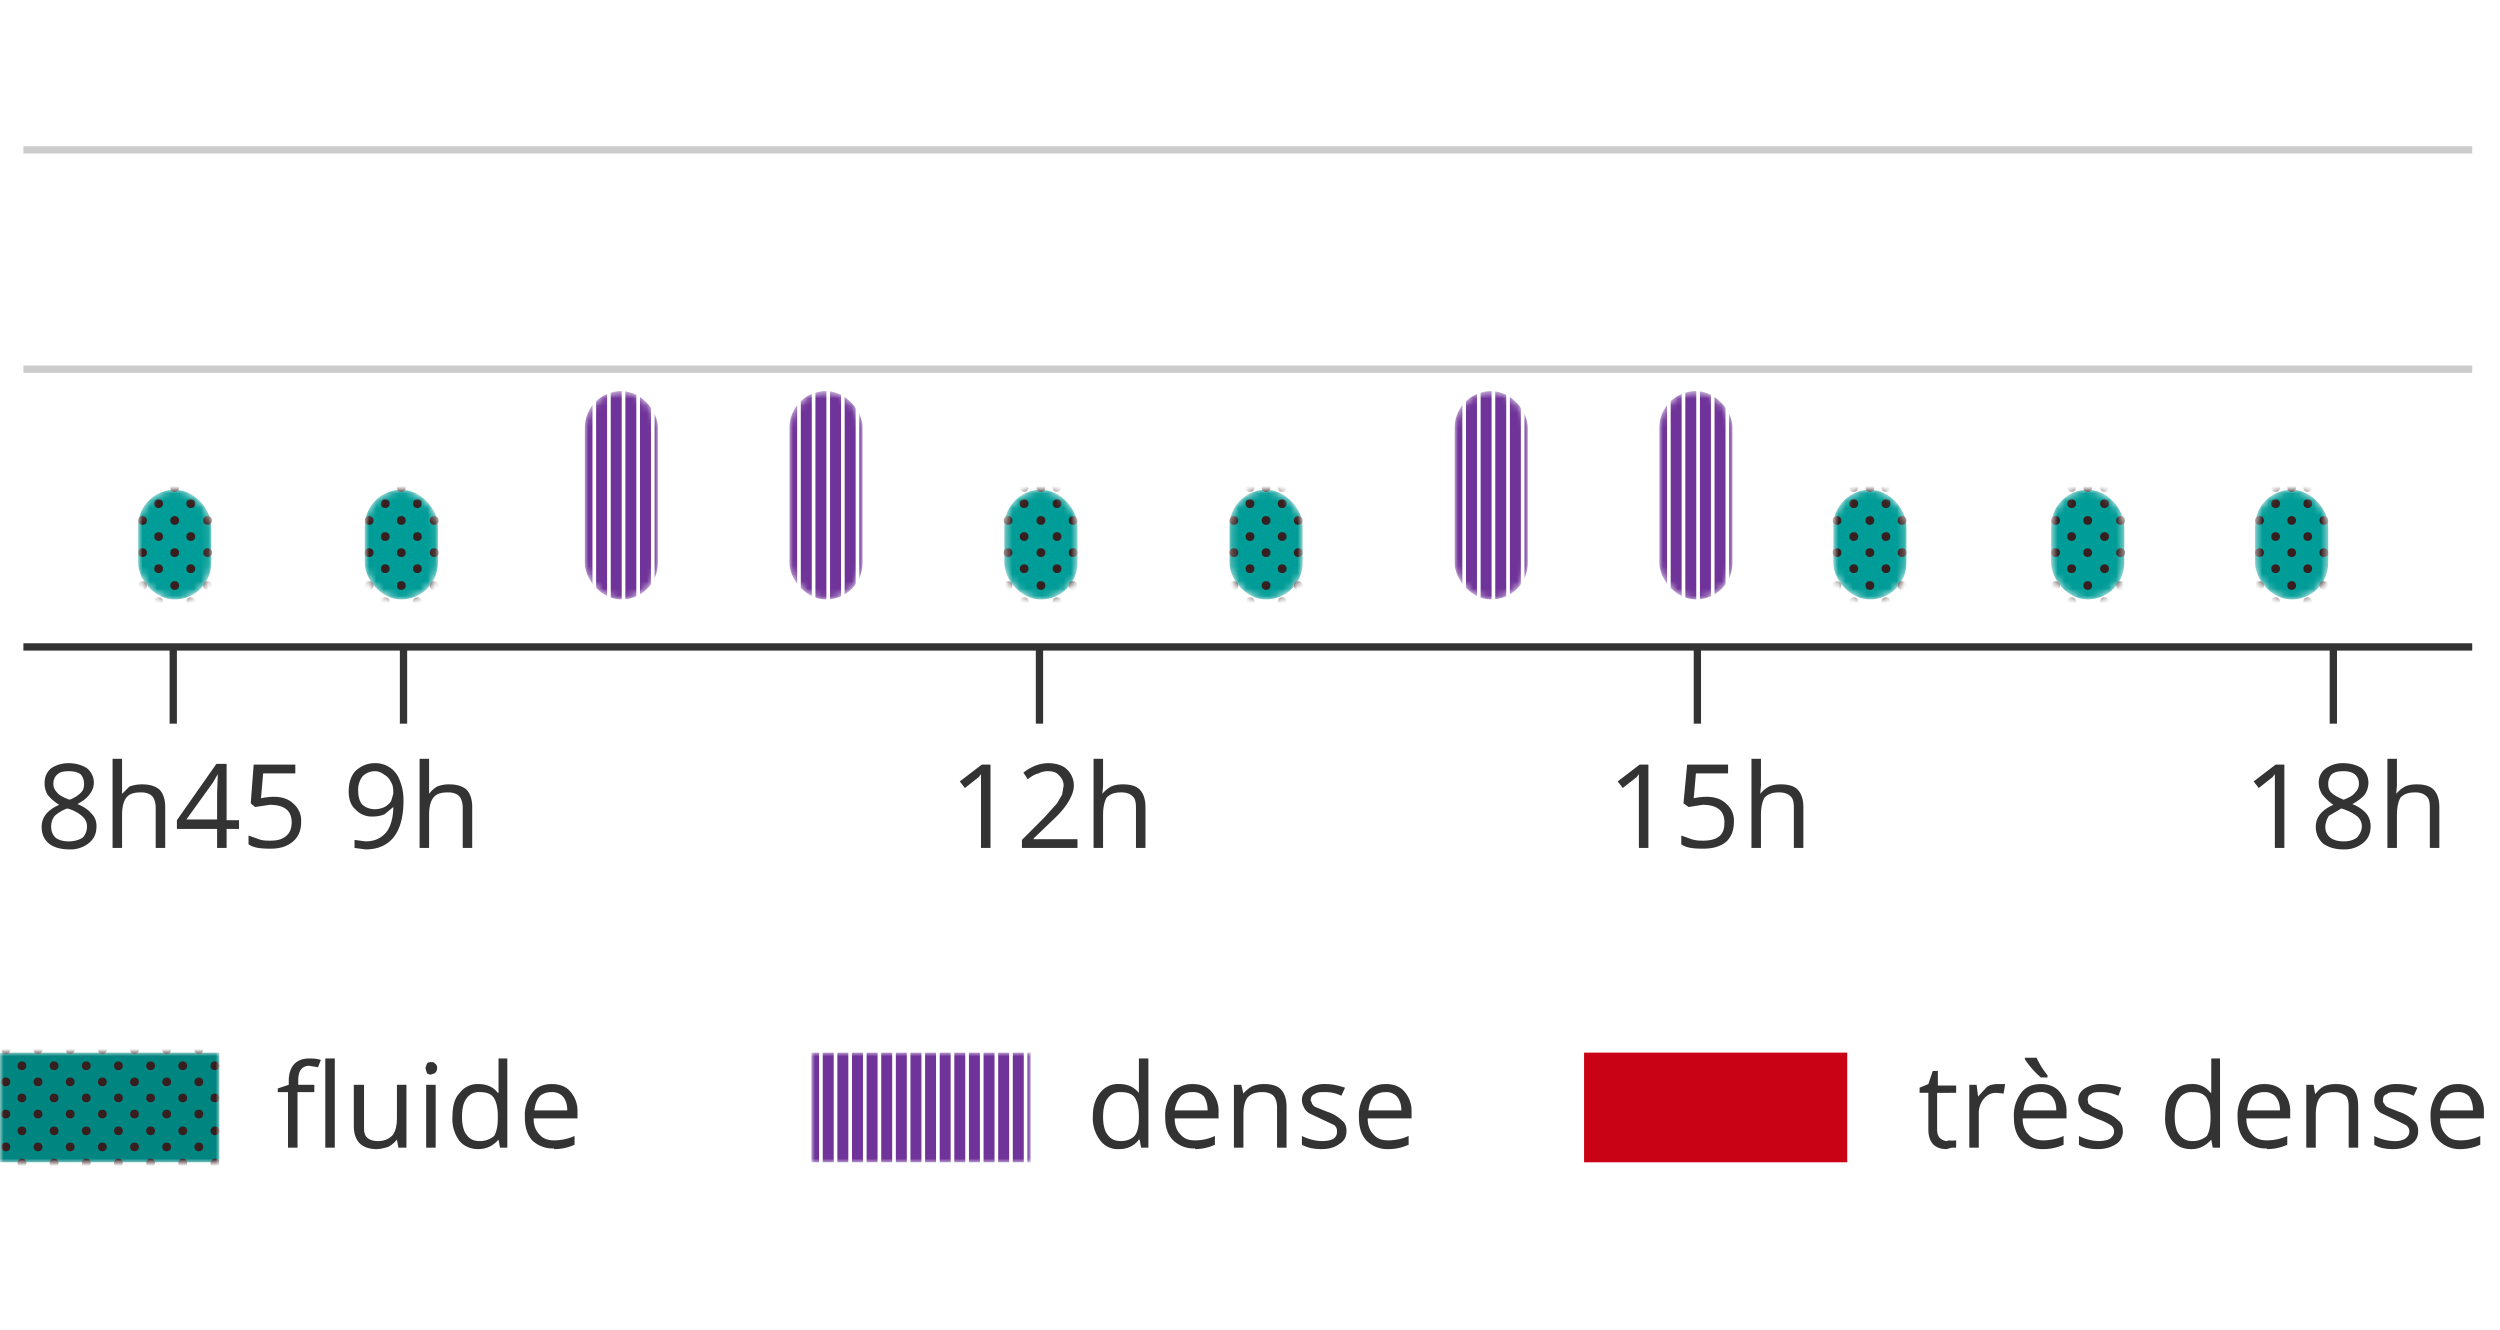
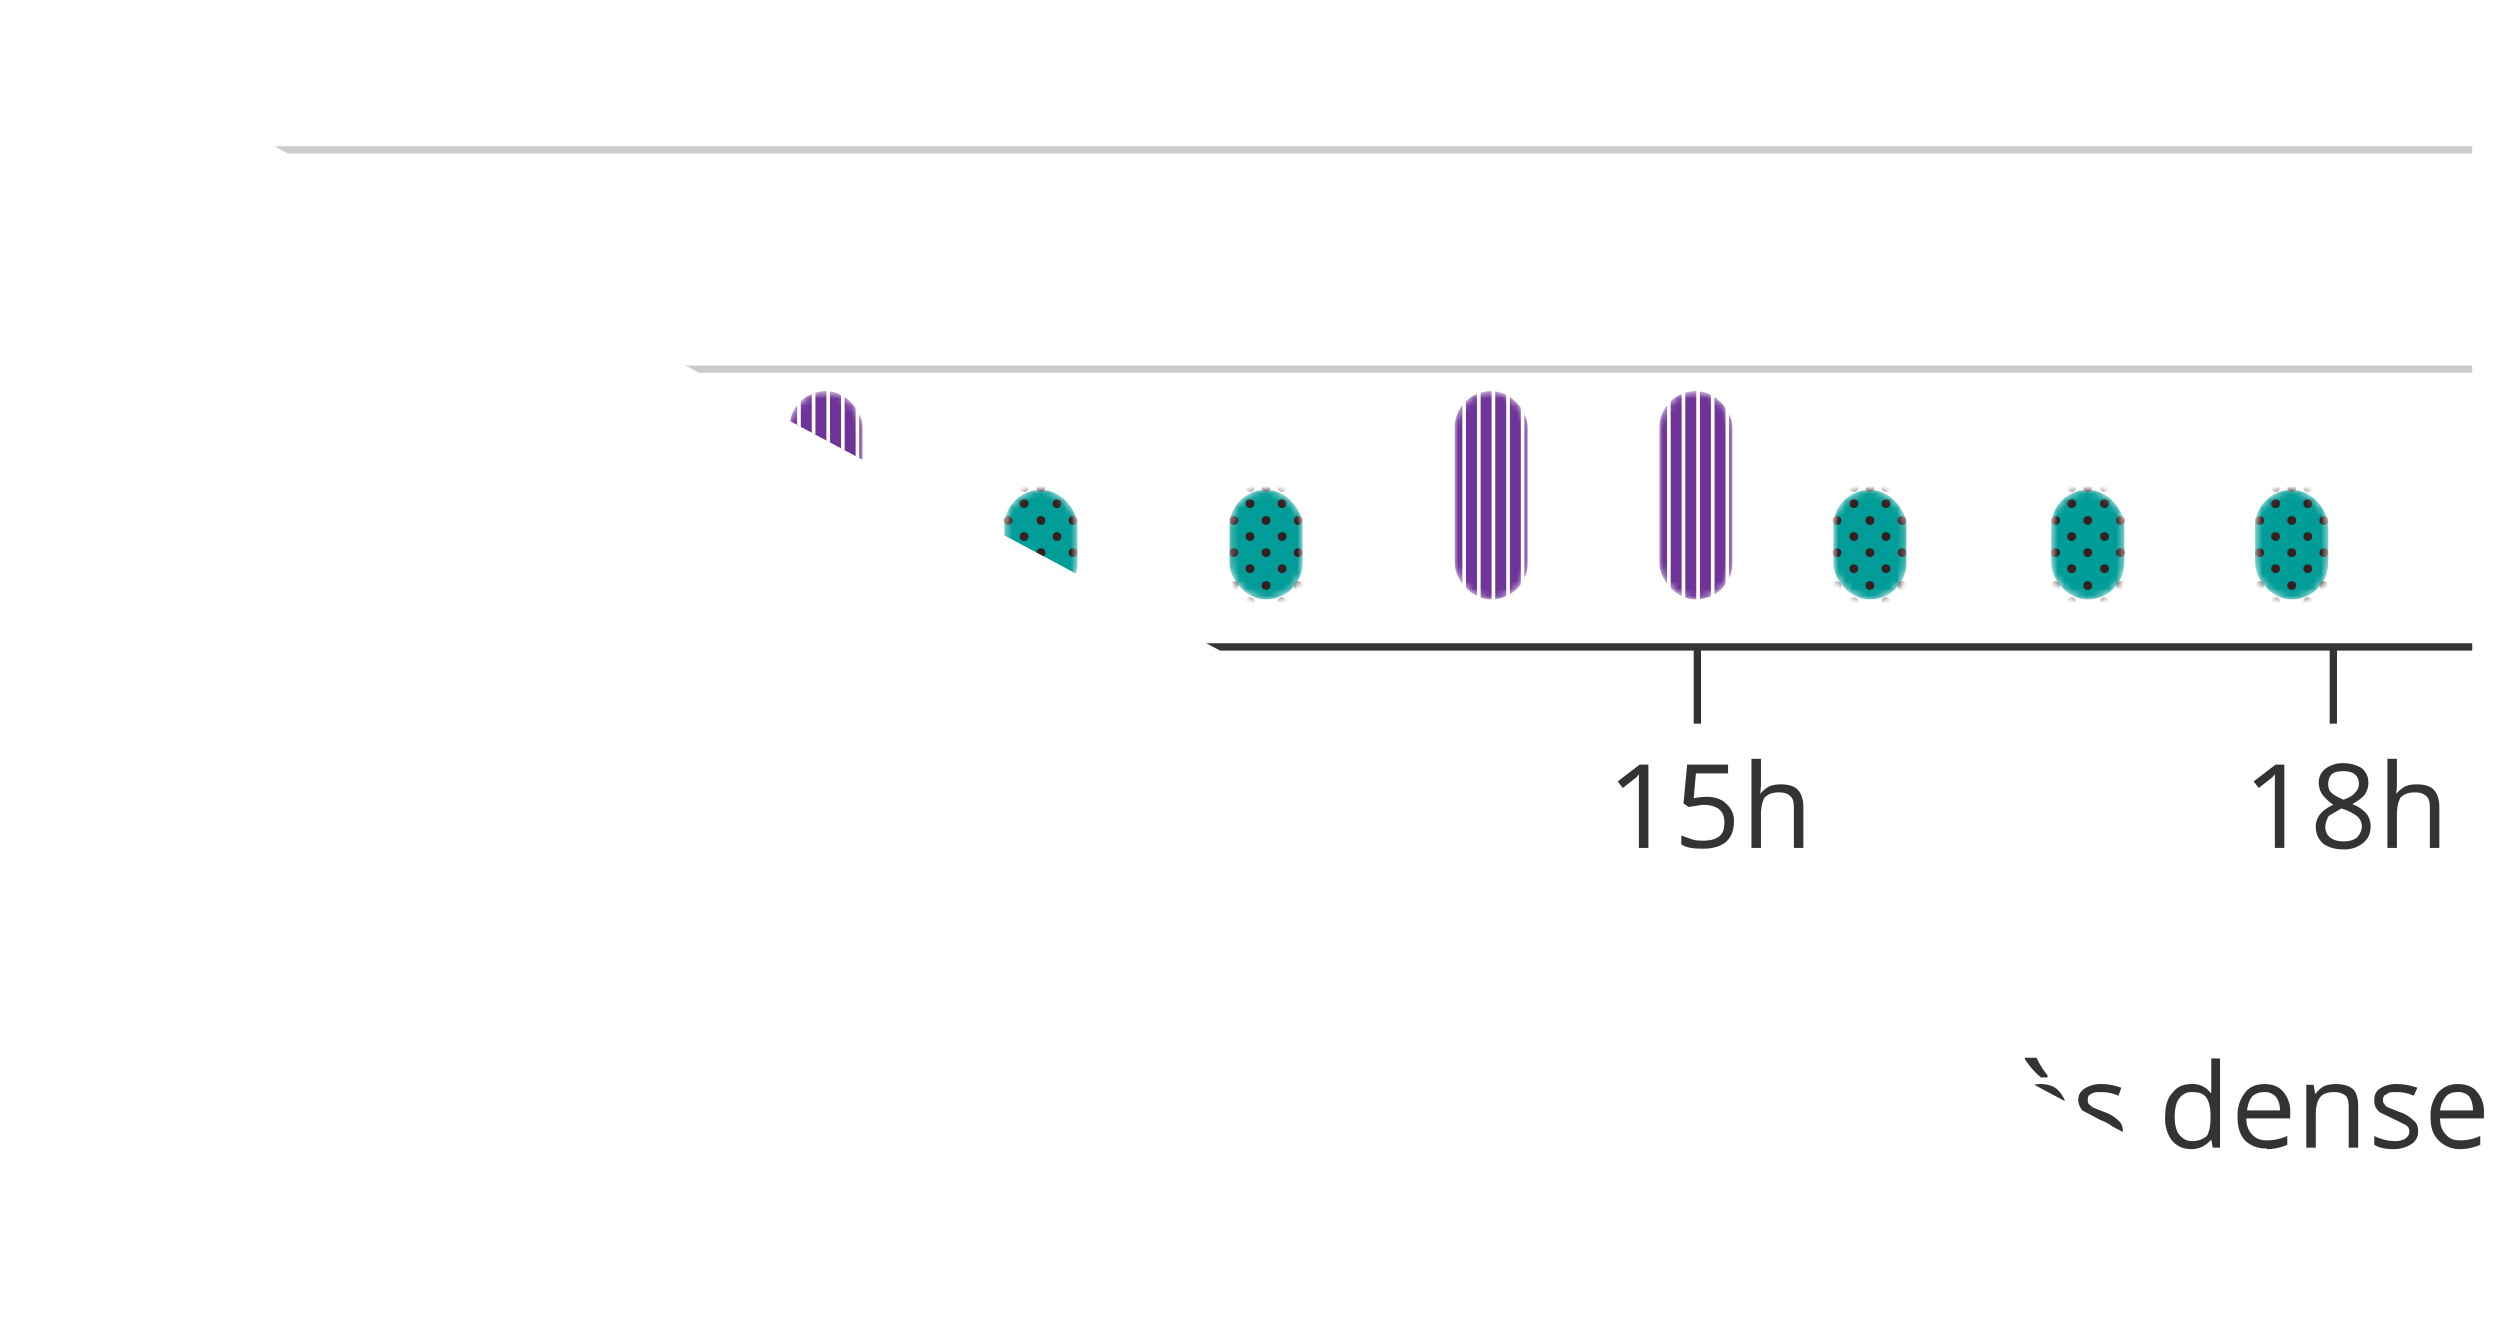
<svg xmlns="http://www.w3.org/2000/svg" width="342" height="182" fill="none">
  <g clip-path="url(#a)">
    <path fill="#333" d="M225.5 116h-1.3v-10.1l-.3.4-1.9 1.5-.7-.9 3-2.3h1.2V116Zm7.9-7c1.2 0 2.1.3 2.8 1a3 3 0 0 1 1 2.4c0 1.1-.3 2-1 2.7-.8.7-1.9 1-3.2 1-1.3 0-2.3-.1-3-.6v-1.2l1.4.5c.6.2 1.1.2 1.6.2 1 0 1.7-.2 2.2-.6.5-.4.7-1 .7-1.9 0-1.6-1-2.4-3-2.4l-1.9.3-.7-.5.5-5.3h5.6v1.2H232l-.3 3.4a9 9 0 0 1 1.8-.2Zm12 7v-5.5c0-.7-.1-1.3-.5-1.6-.3-.3-.8-.5-1.5-.5-.9 0-1.5.2-2 .7-.3.5-.5 1.3-.5 2.4v4.5h-1.3v-12.2h1.3v3.7l-.1 1.1a4 4 0 0 1 1.2-1c.4-.2 1-.3 1.6-.3 1 0 1.8.2 2.3.7.5.5.8 1.3.8 2.4v5.6h-1.3Zm-109.9 0h-1.3v-10.1l-.3.4-1.9 1.5-.7-.9 3-2.3h1.2V116Zm11.8 0h-7.5v-1.1l3-3 1.8-2 .7-1.2.2-1.2c0-.6-.2-1-.6-1.4-.3-.4-.8-.6-1.5-.6-.5 0-1 .1-1.3.3-.5.1-1 .4-1.5.8l-.6-.9c1-.8 2.2-1.3 3.4-1.3 1 0 2 .3 2.5.8a3 3 0 0 1 1 2.3c0 .7-.3 1.4-.7 2.1-.4.7-1.1 1.6-2.3 2.7l-2.5 2.4v.1h6v1.2Zm8.1 0v-5.5c0-.7-.1-1.3-.5-1.6-.3-.3-.8-.5-1.5-.5-.9 0-1.5.2-2 .7-.3.5-.5 1.3-.5 2.4v4.5h-1.3v-12.2h1.3v3.7l-.1 1.1a4 4 0 0 1 1.2-1c.4-.2 1-.3 1.6-.3 1 0 1.8.2 2.3.7.5.5.8 1.3.8 2.4v5.6h-1.3Zm-100.2-6.5c0 4.4-1.8 6.7-5.2 6.7l-1.5-.2v-1.1l1.5.2c1.2 0 2.1-.4 2.8-1.2.6-.7 1-2 1-3.5l-1.2 1c-.5.2-1 .3-1.6.3a3 3 0 0 1-2.4-1c-.6-.5-.9-1.4-.9-2.4 0-1.2.3-2.2 1-2.9.7-.6 1.5-1 2.6-1a3.5 3.5 0 0 1 3.4 2.4c.3.7.5 1.6.5 2.7Zm-3.9-4c-.7 0-1.3.3-1.7.7a3 3 0 0 0-.6 2c0 .8.2 1.4.5 1.8.4.4 1 .7 1.8.7a3 3 0 0 0 1.3-.3c.4-.2.7-.5.9-.8l.3-1c0-.6 0-1.1-.3-1.6-.2-.4-.5-.8-.9-1-.4-.3-.8-.5-1.3-.5Zm12 10.5v-5.5c0-.7-.2-1.3-.5-1.6-.3-.3-.8-.5-1.5-.5-1 0-1.6.2-2 .7-.4.5-.6 1.3-.6 2.4v4.5h-1.3v-12.2h1.3v4.8c.3-.4.6-.7 1.1-1 .5-.2 1-.3 1.6-.3 1 0 1.8.2 2.4.7.5.5.8 1.3.8 2.4v5.6h-1.3ZM9.4 104.4c1 0 1.9.3 2.5.7a2.5 2.5 0 0 1 .4 3.5c-.4.6-1 1-1.7 1.4 1 .4 1.6.9 2 1.4.4.4.6 1 .6 1.6 0 1-.3 1.7-1 2.3a4 4 0 0 1-2.7.9c-1.2 0-2.2-.3-2.8-.8-.7-.6-1-1.3-1-2.3 0-1.3.8-2.3 2.4-3-.8-.5-1.3-1-1.6-1.4a3 3 0 0 1-.4-1.6c0-.8.3-1.5.9-2 .6-.4 1.4-.7 2.4-.7ZM7 113.1c0 .6.2 1.1.6 1.5.4.3 1 .5 1.8.5s1.4-.2 1.9-.5c.4-.4.6-1 .6-1.5 0-.6-.2-1-.6-1.4a5 5 0 0 0-2.1-1.1 5 5 0 0 0-1.7 1c-.4.5-.5 1-.5 1.5Zm2.4-7.6c-.6 0-1.2.1-1.5.4-.4.3-.6.8-.6 1.3s.2.9.5 1.2c.3.4.9.7 1.7 1a4 4 0 0 0 1.6-1c.3-.3.4-.7.4-1.2s-.2-1-.5-1.3c-.4-.3-1-.4-1.6-.4ZM21.3 116v-5.5c0-.7-.2-1.3-.5-1.6-.3-.3-.8-.5-1.5-.5-1 0-1.6.2-2 .7-.4.5-.6 1.3-.6 2.4v4.5h-1.3v-12.2h1.3v4.8l1-1a5 5 0 0 1 1.7-.3c1 0 1.8.2 2.4.7.5.5.8 1.3.8 2.4v5.6h-1.3Zm11.4-2.6H31v2.6h-1.3v-2.6h-5.5v-1.2l5.4-7.7H31v7.7h1.7v1.2Zm-3-1.2v-3.8l.1-2.5-.7 1.2-3.6 5h4.2Zm7.7-3.2c1.2 0 2.1.3 2.8 1a3 3 0 0 1 1 2.4c0 1.1-.3 2-1.1 2.7-.8.7-1.8 1-3.1 1s-2.3-.1-3-.6v-1.2l1.4.5c.5.2 1 .2 1.6.2 1 0 1.6-.2 2.1-.6.5-.4.8-1 .8-1.9 0-1.6-1-2.4-3-2.4l-2 .3-.6-.5.4-5.3h5.7v1.2H36l-.3 3.4a9 9 0 0 1 1.8-.2Zm275.1 7h-1.3v-10.1l-.3.4-1.9 1.5-.7-.9 3-2.3h1.2V116Zm8-11.6c1.1 0 2 .3 2.6.7.6.5.9 1.2.9 2a3 3 0 0 1-.5 1.6c-.4.5-1 .9-1.7 1.3 1 .4 1.6.9 2 1.4.3.4.5 1 .5 1.6 0 1-.3 1.7-1 2.3a4 4 0 0 1-2.7.9c-1.2 0-2.1-.3-2.8-.8a3 3 0 0 1-1-2.3c0-1.3.8-2.3 2.4-3a7 7 0 0 1-1.5-1.4 3 3 0 0 1-.5-1.6c0-.8.3-1.5 1-2a4 4 0 0 1 2.4-.7Zm-2.4 8.7c0 .6.2 1.1.7 1.5.4.3 1 .5 1.8.5s1.4-.2 1.8-.5c.4-.4.7-1 .7-1.5 0-.6-.2-1-.6-1.4-.5-.4-1.2-.8-2.2-1.1l-1.7 1a3 3 0 0 0-.5 1.5Zm2.5-7.6c-.7 0-1.2.1-1.6.4-.3.3-.5.8-.5 1.3s.1.9.4 1.2c.4.4 1 .7 1.7 1 .8-.3 1.3-.6 1.6-1 .3-.3.5-.7.5-1.2s-.2-1-.6-1.3c-.4-.3-.9-.4-1.5-.4Zm11.8 10.5v-5.5c0-.7-.1-1.3-.5-1.6-.3-.3-.8-.5-1.5-.5-.9 0-1.5.2-2 .7-.3.5-.5 1.3-.5 2.4v4.5h-1.3v-12.2h1.3v3.7l-.1 1.1a4 4 0 0 1 1.2-1c.4-.2 1-.3 1.6-.3 1 0 1.8.2 2.3.7.5.5.8 1.3.8 2.4v5.6h-1.3Zm5.8-28H3.2v1h335v-1Zm-105.5 1h-1v10h1V89Zm-90 0h-1v10h1V89Zm-87 0h-1v10h1V89Zm-31.5 0h-1v10h1V89Zm295.5 0h-1v10h1V89Z" />
    <path fill="gray" fill-opacity=".4" d="M338.2 50H3.2v1h335v-1Zm0-30H3.2v1h335v-1Z" />
    <mask id="b" width="30" height="15" x="0" y="144" maskUnits="userSpaceOnUse" style="mask-type:alpha">
      <path fill="#008580" d="M30 144H0v15h30v-15Z" />
    </mask>
    <g mask="url(#b)">
      <path fill="#008580" d="M30 144H0v15h30v-15Z" />
      <circle cx="20.6" cy="145.8" r=".6" fill="#371F1F" />
      <circle cx="20.6" cy="150.2" r=".6" fill="#371F1F" />
      <circle cx="20.6" cy="154.7" r=".6" fill="#371F1F" />
      <circle cx="20.6" cy="159.1" r=".6" fill="#371F1F" />
      <circle cx="22.8" cy="143.6" r=".6" fill="#371F1F" />
      <circle cx="22.8" cy="148" r=".6" fill="#371F1F" />
      <circle cx="22.8" cy="152.4" r=".6" fill="#371F1F" />
      <circle cx="22.8" cy="156.9" r=".6" fill="#371F1F" />
      <circle cx="25" cy="145.8" r=".6" fill="#371F1F" />
      <circle cx="25" cy="150.2" r=".6" fill="#371F1F" />
      <circle cx="25" cy="154.7" r=".6" fill="#371F1F" />
      <circle cx="25" cy="159.1" r=".6" fill="#371F1F" />
      <circle cx="27.2" cy="143.6" r=".6" fill="#371F1F" />
      <circle cx="27.2" cy="148" r=".6" fill="#371F1F" />
      <circle cx="27.2" cy="152.4" r=".6" fill="#371F1F" />
      <circle cx="27.2" cy="156.9" r=".6" fill="#371F1F" />
      <circle cx="29.4" cy="145.8" r=".6" fill="#371F1F" />
      <circle cx="29.4" cy="150.2" r=".6" fill="#371F1F" />
      <circle cx="29.4" cy="154.7" r=".6" fill="#371F1F" />
      <circle cx="29.4" cy="159.1" r=".6" fill="#371F1F" />
      <circle cx="9.6" cy="143.6" r=".6" fill="#371F1F" />
      <circle cx="9.6" cy="148" r=".6" fill="#371F1F" />
      <circle cx="9.6" cy="152.4" r=".6" fill="#371F1F" />
      <circle cx="9.6" cy="156.9" r=".6" fill="#371F1F" />
      <circle cx="11.8" cy="145.8" r=".6" fill="#371F1F" />
      <circle cx="11.8" cy="150.2" r=".6" fill="#371F1F" />
      <circle cx="11.8" cy="154.7" r=".6" fill="#371F1F" />
      <circle cx="11.8" cy="159.1" r=".6" fill="#371F1F" />
      <circle cx="14" cy="143.6" r=".6" fill="#371F1F" />
      <circle cx="14" cy="148" r=".6" fill="#371F1F" />
      <circle cx="14" cy="152.4" r=".6" fill="#371F1F" />
      <circle cx="14" cy="156.9" r=".6" fill="#371F1F" />
      <circle cx="16.2" cy="145.8" r=".6" fill="#371F1F" />
      <circle cx="16.2" cy="150.2" r=".6" fill="#371F1F" />
      <circle cx="16.2" cy="154.7" r=".6" fill="#371F1F" />
      <circle cx="16.2" cy="159.1" r=".6" fill="#371F1F" />
      <circle cx="18.4" cy="143.6" r=".6" fill="#371F1F" />
      <circle cx="18.4" cy="148" r=".6" fill="#371F1F" />
      <circle cx="18.4" cy="152.4" r=".6" fill="#371F1F" />
      <circle cx="18.4" cy="156.9" r=".6" fill="#371F1F" />
      <circle cx=".8" cy="143.6" r=".6" fill="#371F1F" />
      <circle cx=".8" cy="148" r=".6" fill="#371F1F" />
      <circle cx=".8" cy="152.4" r=".6" fill="#371F1F" />
      <circle cx=".8" cy="156.9" r=".6" fill="#371F1F" />
      <circle cx="3" cy="145.8" r=".6" fill="#371F1F" />
      <circle cx="3" cy="150.2" r=".6" fill="#371F1F" />
      <circle cx="3" cy="154.7" r=".6" fill="#371F1F" />
      <circle cx="3" cy="159.1" r=".6" fill="#371F1F" />
      <circle cx="5.2" cy="143.6" r=".6" fill="#371F1F" />
      <circle cx="5.2" cy="148" r=".6" fill="#371F1F" />
      <circle cx="5.2" cy="152.4" r=".6" fill="#371F1F" />
      <circle cx="5.2" cy="156.9" r=".6" fill="#371F1F" />
      <circle cx="7.4" cy="145.8" r=".6" fill="#371F1F" />
      <circle cx="7.4" cy="150.2" r=".6" fill="#371F1F" />
      <circle cx="7.4" cy="154.7" r=".6" fill="#371F1F" />
      <circle cx="7.4" cy="159.1" r=".6" fill="#371F1F" />
    </g>
    <path fill="#333" d="M42.9 149.4h-2.2v7.6h-1.3v-7.6H38v-.5l1.5-.5v-.5c0-2 1-3.1 2.8-3.1.4 0 1 0 1.6.2l-.4 1-1.2-.2c-.5 0-.9.2-1.1.5-.3.3-.4.9-.4 1.6v.5H43v1Zm2.9 7.6h-1.3v-12.2h1.3V157Zm4-8.6v5.6c0 .7 0 1.2.4 1.6.3.3.8.5 1.5.5.9 0 1.5-.3 2-.8.4-.5.6-1.3.6-2.4v-4.5h1.3v8.6h-1.1l-.2-1.1a4 4 0 0 1-1.2 1c-.4.1-1 .3-1.6.3-1 0-1.8-.3-2.3-.8-.5-.5-.8-1.3-.8-2.4v-5.6h1.3Zm9.8 8.6h-1.3v-8.6h1.3v8.6Zm-1.4-10.9.2-.6c.2-.2.4-.2.6-.2.2 0 .4 0 .5.2.2.1.3.3.3.6s-.1.5-.3.7l-.5.2c-.2 0-.4 0-.6-.2l-.2-.7Zm10 9.8c-.7.8-1.6 1.3-2.8 1.3-1 0-2-.4-2.6-1.2a5 5 0 0 1-.9-3.3c0-1.4.3-2.5 1-3.2a3 3 0 0 1 2.5-1.2c1.2 0 2.1.4 2.7 1.2h.1v-4.7h1.2V157h-1l-.2-1.1Zm-2.6.2a3 3 0 0 0 2-.7c.3-.5.5-1.3.5-2.4v-.3c0-1.2-.2-2-.6-2.6-.4-.5-1-.7-1.9-.7a2 2 0 0 0-1.8.9c-.4.5-.6 1.4-.6 2.5 0 1 .2 1.9.6 2.4.4.6 1 .9 1.8.9Zm10.2 1a4 4 0 0 1-3-1.1c-.7-.8-1-1.8-1-3.2a5 5 0 0 1 1-3.3c.6-.8 1.5-1.2 2.7-1.2 1 0 1.9.3 2.5 1a4 4 0 0 1 1 2.8v.9h-6c0 1 .3 1.7.8 2.2.5.6 1.2.8 2 .8 1 0 1.9-.2 2.8-.6v1.2a6.7 6.7 0 0 1-2.8.6Zm-.3-7.7c-.7 0-1.3.2-1.7.6-.4.5-.6 1.1-.7 1.9h4.5c0-.8-.2-1.4-.6-1.9a2 2 0 0 0-1.5-.6Z" />
    <mask id="c" width="30" height="15" x="111" y="144" maskUnits="userSpaceOnUse" style="mask-type:alpha">
      <path fill="#703399" d="M141 144h-30v15h30v-15Z" />
    </mask>
    <g mask="url(#c)">
      <path fill="#703399" d="M141 144h-30v15h30v-15Z" />
      <path stroke="#fff" stroke-width=".5" d="M130.3 130v39m2-39v39m2-39v39m2-39v39m2-39v39m2-39v39m-20-39v39m2-39v39m2-39v39m2-39v39m2-39v39m-16-39v39m2-39v39m2-39v39m2-39v39" />
    </g>
    <path fill="#333" d="M155.9 155.9h-.1c-.6.8-1.5 1.3-2.7 1.3a3 3 0 0 1-2.6-1.2 5 5 0 0 1-1-3.3c0-1.4.4-2.5 1-3.2a3 3 0 0 1 2.6-1.2c1.2 0 2 .4 2.7 1.2v-4.7h1.3V157h-1l-.2-1.1Zm-2.6.2c.9 0 1.5-.3 1.9-.7.4-.5.6-1.3.6-2.4v-.3c0-1.2-.2-2-.6-2.6-.4-.5-1-.7-2-.7a2 2 0 0 0-1.7.9c-.4.5-.6 1.4-.6 2.5 0 1 .2 1.9.6 2.4.4.6 1 .9 1.8.9Zm10.2 1a4 4 0 0 1-3-1.1c-.8-.8-1.1-1.8-1.1-3.2a5 5 0 0 1 1-3.3c.7-.8 1.6-1.2 2.7-1.2s2 .3 2.6 1a4 4 0 0 1 1 2.8v.9h-6c0 1 .3 1.7.8 2.2.5.6 1.1.8 2 .8 1 0 1.8-.2 2.7-.6v1.2a6.6 6.6 0 0 1-2.7.6Zm-.4-7.7c-.7 0-1.2.2-1.6.6-.4.5-.7 1.1-.8 1.9h4.5c0-.8-.2-1.4-.5-1.9a2 2 0 0 0-1.6-.6Zm11.6 7.6v-5.5c0-.7-.2-1.3-.5-1.6-.3-.3-.8-.5-1.5-.5-.9 0-1.5.2-2 .7-.4.5-.6 1.3-.6 2.4v4.5h-1.3v-8.6h1l.3 1.2a4 4 0 0 1 1.2-1c.5-.2 1-.3 1.6-.3 1 0 1.8.2 2.3.7.5.5.8 1.3.8 2.4v5.6h-1.3Zm9.5-2.3c0 .8-.3 1.4-1 1.8-.5.4-1.3.7-2.4.7-1.1 0-2-.2-2.7-.6v-1.2a6.5 6.5 0 0 0 2.7.7c.7 0 1.2-.1 1.6-.3.4-.3.5-.6.5-1a1 1 0 0 0-.4-.9l-1.7-.8-1.7-.8c-.3-.2-.6-.5-.7-.8a2 2 0 0 1-.3-1c0-.7.3-1.2.9-1.6a4 4 0 0 1 2.3-.6c1 0 1.8.2 2.7.5l-.5 1.1a5 5 0 0 0-2.3-.5c-.6 0-1 0-1.4.3-.3.1-.5.4-.5.8l.2.5c.1.2.3.4.6.5l1.5.6a5 5 0 0 1 2 1.2c.4.3.6.8.6 1.4Zm5.7 2.5a4 4 0 0 1-3-1.2c-.7-.8-1-1.8-1-3.2a5 5 0 0 1 1-3.3c.6-.8 1.5-1.2 2.7-1.2 1 0 1.9.3 2.5 1a4 4 0 0 1 1 2.8v.9h-6c0 1 .3 1.7.8 2.2.5.6 1.2.8 2 .8 1 0 1.9-.2 2.8-.6v1.2a6.7 6.7 0 0 1-2.8.6Zm-.3-7.8c-.7 0-1.3.2-1.7.6-.4.5-.6 1.1-.7 1.9h4.5c0-.8-.2-1.4-.6-1.9a2 2 0 0 0-1.5-.6Z" />
    <path fill="#CA0216" d="M252.7 144h-36v15h36v-15Z" />
    <path fill="#333" d="M266.5 156a4.6 4.6 0 0 0 1.1 0v1h-.6l-.7.2c-1.7 0-2.5-1-2.5-2.7v-5h-1.2v-.7l1.2-.5.6-1.8h.7v2h2.5v1H265v5c0 .5.1.9.4 1.2.2.2.6.4 1 .4Zm6.8-7.7h1l-.2 1.3-1-.1c-.6 0-1.2.2-1.7.8a3 3 0 0 0-.7 2.1v4.6h-1.3v-8.6h1l.2 1.6 1.2-1.3c.4-.3 1-.4 1.5-.4Zm6.2 8.9a4 4 0 0 1-3-1.2c-.7-.8-1-1.8-1-3.2a5 5 0 0 1 1-3.3c.6-.8 1.5-1.2 2.7-1.2 1 0 1.9.3 2.5 1a4 4 0 0 1 1 2.8v.9h-6c0 1 .3 1.7.8 2.2.5.6 1.2.8 2 .8 1 0 1.9-.2 2.8-.6v1.2a6.7 6.7 0 0 1-2.8.6Zm-.3-7.8c-.7 0-1.3.2-1.7.6-.4.5-.6 1.1-.7 1.9h4.5c0-.8-.2-1.4-.6-1.9a2 2 0 0 0-1.5-.6Zm.9-2h-.9a11.6 11.6 0 0 1-2.2-2.5v-.2h1.6a11.5 11.5 0 0 0 1.5 2.4v.2Zm10.3 7.3a2 2 0 0 1-.9 1.8c-.6.4-1.4.7-2.5.7s-2-.2-2.6-.6v-1.2a6.5 6.5 0 0 0 2.6.7c.7 0 1.2-.1 1.6-.3.4-.3.6-.6.6-1a1 1 0 0 0-.5-.9c-.3-.2-.8-.5-1.7-.8l-1.7-.8c-.3-.2-.6-.5-.7-.8a2 2 0 0 1-.3-1c0-.7.3-1.2.9-1.6a4 4 0 0 1 2.3-.6c1 0 1.8.2 2.7.5l-.4 1.1c-.9-.4-1.7-.5-2.4-.5-.6 0-1 0-1.4.3-.3.1-.4.4-.4.8l.1.5.6.5 1.5.6a5 5 0 0 1 2 1.2c.4.3.6.8.6 1.4Zm12.1 1.2c-.7.8-1.6 1.3-2.7 1.3-1.2 0-2-.4-2.7-1.2a5 5 0 0 1-.9-3.3c0-1.4.3-2.5 1-3.2.6-.8 1.4-1.2 2.6-1.2a3 3 0 0 1 2.6 1.2h.1v-4.7h1.2V157h-1l-.2-1.1Zm-2.6.2a3 3 0 0 0 2-.7c.3-.5.5-1.3.5-2.4v-.3c0-1.2-.2-2-.6-2.6-.4-.5-1-.7-1.9-.7a2 2 0 0 0-1.8.9c-.4.5-.6 1.4-.6 2.5 0 1 .2 1.9.6 2.4.5.6 1 .9 1.8.9Zm10.2 1a4 4 0 0 1-3-1.1c-.7-.8-1-1.8-1-3.2a5 5 0 0 1 1-3.3c.6-.8 1.5-1.2 2.7-1.2 1 0 1.9.3 2.5 1a4 4 0 0 1 1 2.8v.9h-6c0 1 .3 1.7.8 2.2.5.6 1.2.8 2 .8 1 0 1.9-.2 2.8-.6v1.2a6.7 6.7 0 0 1-2.8.6Zm-.3-7.7c-.7 0-1.3.2-1.7.6-.4.5-.6 1.1-.7 1.9h4.5c0-.8-.2-1.4-.6-1.9a2 2 0 0 0-1.5-.6Zm11.5 7.6v-5.5c0-.7-.1-1.3-.4-1.6-.4-.3-.9-.5-1.5-.5-1 0-1.6.2-2 .7-.4.5-.6 1.3-.6 2.4v4.5h-1.3v-8.6h1l.2 1.2h.1c.3-.4.6-.7 1.1-1 .5-.2 1-.3 1.6-.3 1 0 1.8.2 2.4.7.5.5.7 1.3.7 2.4v5.6h-1.3Zm9.5-2.3a2 2 0 0 1-.9 1.8c-.6.4-1.4.7-2.5.7s-2-.2-2.6-.6v-1.2a6.5 6.5 0 0 0 2.7.7 3 3 0 0 0 1.5-.3c.4-.3.6-.6.6-1a1 1 0 0 0-.5-.9l-1.6-.8-1.7-.8c-.4-.2-.6-.5-.8-.8a2 2 0 0 1-.2-1c0-.7.2-1.2.8-1.6a4 4 0 0 1 2.3-.6c1 0 1.9.2 2.8.5l-.5 1.1c-.9-.4-1.6-.5-2.3-.5-.7 0-1.1 0-1.4.3-.4.1-.5.4-.5.8 0 .2 0 .4.2.5 0 .2.3.4.5.5l1.5.6a5 5 0 0 1 2 1.2c.4.3.6.8.6 1.4Zm5.8 2.5a4 4 0 0 1-3-1.2c-.8-.8-1.1-1.8-1.1-3.2a5 5 0 0 1 1-3.3c.7-.8 1.6-1.2 2.7-1.2s2 .3 2.6 1a4 4 0 0 1 1 2.8v.9h-6c0 1 .3 1.7.8 2.2.5.6 1.1.8 2 .8 1 0 1.8-.2 2.7-.6v1.2a6.7 6.7 0 0 1-2.7.6Zm-.4-7.8c-.7 0-1.2.2-1.6.6-.4.5-.7 1.1-.8 1.9h4.5c0-.8-.2-1.4-.5-1.9a2 2 0 0 0-1.6-.6Z" />
    <mask id="d" width="11" height="15" x="49" y="67" maskUnits="userSpaceOnUse" style="mask-type:alpha">
      <rect width="10" height="15" x="49.9" y="67" fill="#009C97" rx="5" />
    </mask>
    <g mask="url(#d)">
      <rect width="10" height="15" x="49.9" y="67" fill="#009C97" rx="5" />
      <circle cx="50.5" cy="66.7" r=".6" fill="#371F1F" />
      <circle cx="50.5" cy="71.2" r=".6" fill="#371F1F" />
      <circle cx="50.5" cy="75.6" r=".6" fill="#371F1F" />
      <circle cx="50.5" cy="80.1" r=".6" fill="#371F1F" />
      <circle cx="50.5" cy="82.3" r=".6" fill="#371F1F" />
      <circle cx="52.7" cy="68.9" r=".6" fill="#371F1F" />
      <circle cx="52.7" cy="73.4" r=".6" fill="#371F1F" />
      <circle cx="52.7" cy="77.8" r=".6" fill="#371F1F" />
      <circle cx="52.7" cy="82.3" r=".6" fill="#371F1F" />
      <circle cx="54.9" cy="66.7" r=".6" fill="#371F1F" />
      <circle cx="54.9" cy="71.2" r=".6" fill="#371F1F" />
      <circle cx="54.9" cy="75.6" r=".6" fill="#371F1F" />
      <circle cx="54.9" cy="80.1" r=".6" fill="#371F1F" />
      <circle cx="57.1" cy="68.9" r=".6" fill="#371F1F" />
      <circle cx="57.1" cy="73.4" r=".6" fill="#371F1F" />
      <circle cx="57.1" cy="77.8" r=".6" fill="#371F1F" />
      <circle cx="57.1" cy="82.3" r=".6" fill="#371F1F" />
      <circle cx="59.4" cy="66.7" r=".6" fill="#371F1F" />
      <circle cx="59.4" cy="71.2" r=".6" fill="#371F1F" />
      <circle cx="59.4" cy="75.6" r=".6" fill="#371F1F" />
      <circle cx="59.4" cy="80.1" r=".6" fill="#371F1F" />
      <circle cx="59.4" cy="82.3" r=".6" fill="#371F1F" />
    </g>
    <mask id="e" width="11" height="15" x="168" y="67" maskUnits="userSpaceOnUse" style="mask-type:alpha">
      <rect width="10" height="15" x="168.2" y="67" fill="#009C97" rx="5" />
    </mask>
    <g mask="url(#e)">
      <rect width="10" height="15" x="168.2" y="67" fill="#009C97" rx="5" />
      <circle cx="168.8" cy="66.7" r=".6" fill="#371F1F" />
      <circle cx="168.8" cy="71.2" r=".6" fill="#371F1F" />
      <circle cx="168.8" cy="75.6" r=".6" fill="#371F1F" />
      <circle cx="168.8" cy="80.1" r=".6" fill="#371F1F" />
      <circle cx="168.8" cy="82.3" r=".6" fill="#371F1F" />
      <circle cx="171" cy="66.7" r=".6" fill="#371F1F" />
      <circle cx="171" cy="68.9" r=".6" fill="#371F1F" />
      <circle cx="171" cy="73.4" r=".6" fill="#371F1F" />
      <circle cx="171" cy="77.8" r=".6" fill="#371F1F" />
      <circle cx="171" cy="82.3" r=".6" fill="#371F1F" />
      <circle cx="173.2" cy="66.7" r=".6" fill="#371F1F" />
      <circle cx="173.2" cy="71.2" r=".6" fill="#371F1F" />
      <circle cx="173.2" cy="75.6" r=".6" fill="#371F1F" />
      <circle cx="173.2" cy="80.1" r=".6" fill="#371F1F" />
      <circle cx="175.4" cy="66.7" r=".6" fill="#371F1F" />
      <circle cx="175.4" cy="68.9" r=".6" fill="#371F1F" />
      <circle cx="175.4" cy="73.4" r=".6" fill="#371F1F" />
      <circle cx="175.4" cy="77.8" r=".6" fill="#371F1F" />
      <circle cx="175.4" cy="82.3" r=".6" fill="#371F1F" />
      <circle cx="177.6" cy="66.7" r=".6" fill="#371F1F" />
      <circle cx="177.6" cy="71.2" r=".6" fill="#371F1F" />
      <circle cx="177.6" cy="75.6" r=".6" fill="#371F1F" />
      <circle cx="177.6" cy="80.1" r=".6" fill="#371F1F" />
      <circle cx="177.6" cy="82.3" r=".6" fill="#371F1F" />
    </g>
    <mask id="f" width="11" height="15" x="308" y="67" maskUnits="userSpaceOnUse" style="mask-type:alpha">
      <rect width="10" height="15" x="308.5" y="67" fill="#009C97" rx="5" />
    </mask>
    <g mask="url(#f)">
      <rect width="10" height="15" x="308.5" y="67" fill="#009C97" rx="5" />
      <circle cx="309.1" cy="66.7" r=".6" fill="#371F1F" />
      <circle cx="309.1" cy="71.2" r=".6" fill="#371F1F" />
      <circle cx="309.1" cy="75.6" r=".6" fill="#371F1F" />
      <circle cx="309.1" cy="80.1" r=".6" fill="#371F1F" />
      <circle cx="309.1" cy="82.3" r=".6" fill="#371F1F" />
      <circle cx="311.3" cy="66.7" r=".6" fill="#371F1F" />
      <circle cx="311.3" cy="68.9" r=".6" fill="#371F1F" />
      <circle cx="311.3" cy="73.4" r=".6" fill="#371F1F" />
      <circle cx="311.3" cy="77.8" r=".6" fill="#371F1F" />
      <circle cx="311.3" cy="82.3" r=".6" fill="#371F1F" />
      <circle cx="313.5" cy="66.7" r=".6" fill="#371F1F" />
      <circle cx="313.5" cy="71.2" r=".6" fill="#371F1F" />
      <circle cx="313.5" cy="75.6" r=".6" fill="#371F1F" />
      <circle cx="313.5" cy="80.1" r=".6" fill="#371F1F" />
      <circle cx="315.7" cy="66.7" r=".6" fill="#371F1F" />
      <circle cx="315.7" cy="68.9" r=".6" fill="#371F1F" />
      <circle cx="315.7" cy="73.4" r=".6" fill="#371F1F" />
      <circle cx="315.7" cy="77.8" r=".6" fill="#371F1F" />
      <circle cx="315.7" cy="82.3" r=".6" fill="#371F1F" />
      <circle cx="317.9" cy="66.7" r=".6" fill="#371F1F" />
      <circle cx="317.9" cy="71.2" r=".6" fill="#371F1F" />
      <circle cx="317.9" cy="75.6" r=".6" fill="#371F1F" />
      <circle cx="317.9" cy="80.1" r=".6" fill="#371F1F" />
      <circle cx="317.9" cy="82.3" r=".6" fill="#371F1F" />
    </g>
    <mask id="g" width="11" height="15" x="18" y="67" maskUnits="userSpaceOnUse" style="mask-type:alpha">
      <rect width="10" height="15" x="18.9" y="67" fill="#009C97" rx="5" />
    </mask>
    <g mask="url(#g)">
      <rect width="10" height="15" x="18.9" y="67" fill="#009C97" rx="5" />
      <circle cx="19.5" cy="66.7" r=".6" fill="#371F1F" />
      <circle cx="19.5" cy="71.2" r=".6" fill="#371F1F" />
      <circle cx="19.5" cy="75.6" r=".6" fill="#371F1F" />
      <circle cx="19.5" cy="80.1" r=".6" fill="#371F1F" />
      <circle cx="19.5" cy="82.3" r=".6" fill="#371F1F" />
      <circle cx="21.7" cy="68.9" r=".6" fill="#371F1F" />
      <circle cx="21.7" cy="73.4" r=".6" fill="#371F1F" />
      <circle cx="21.7" cy="77.8" r=".6" fill="#371F1F" />
      <circle cx="21.7" cy="82.3" r=".6" fill="#371F1F" />
      <circle cx="23.9" cy="66.7" r=".6" fill="#371F1F" />
      <circle cx="23.9" cy="71.2" r=".6" fill="#371F1F" />
      <circle cx="23.9" cy="75.6" r=".6" fill="#371F1F" />
      <circle cx="23.9" cy="80.1" r=".6" fill="#371F1F" />
      <circle cx="26.1" cy="68.9" r=".6" fill="#371F1F" />
      <circle cx="26.1" cy="73.4" r=".6" fill="#371F1F" />
      <circle cx="26.1" cy="77.8" r=".6" fill="#371F1F" />
      <circle cx="26.1" cy="82.3" r=".6" fill="#371F1F" />
      <circle cx="28.4" cy="66.7" r=".6" fill="#371F1F" />
      <circle cx="28.4" cy="71.2" r=".6" fill="#371F1F" />
      <circle cx="28.4" cy="75.6" r=".6" fill="#371F1F" />
      <circle cx="28.4" cy="80.1" r=".6" fill="#371F1F" />
      <circle cx="28.4" cy="82.3" r=".6" fill="#371F1F" />
    </g>
    <mask id="h" width="11" height="15" x="137" y="67" maskUnits="userSpaceOnUse" style="mask-type:alpha">
      <rect width="10" height="15" x="137.4" y="67" fill="#009C97" rx="5" />
    </mask>
    <g mask="url(#h)">
      <rect width="10" height="15" x="137.4" y="67" fill="#009C97" rx="5" />
      <circle cx="137.9" cy="66.7" r=".6" fill="#371F1F" />
      <circle cx="137.9" cy="71.2" r=".6" fill="#371F1F" />
      <circle cx="137.9" cy="75.6" r=".6" fill="#371F1F" />
      <circle cx="137.9" cy="80.1" r=".6" fill="#371F1F" />
      <circle cx="137.9" cy="82.3" r=".6" fill="#371F1F" />
      <circle cx="140.1" cy="66.7" r=".6" fill="#371F1F" />
      <circle cx="140.1" cy="68.9" r=".6" fill="#371F1F" />
      <circle cx="140.1" cy="73.4" r=".6" fill="#371F1F" />
      <circle cx="140.1" cy="77.8" r=".6" fill="#371F1F" />
      <circle cx="140.1" cy="82.3" r=".6" fill="#371F1F" />
      <circle cx="142.4" cy="66.7" r=".6" fill="#371F1F" />
      <circle cx="142.4" cy="71.2" r=".6" fill="#371F1F" />
      <circle cx="142.4" cy="75.6" r=".6" fill="#371F1F" />
      <circle cx="142.4" cy="80.1" r=".6" fill="#371F1F" />
-       <circle cx="144.6" cy="66.7" r=".6" fill="#371F1F" />
      <circle cx="144.6" cy="68.9" r=".6" fill="#371F1F" />
      <circle cx="144.6" cy="73.4" r=".6" fill="#371F1F" />
      <circle cx="144.6" cy="77.8" r=".6" fill="#371F1F" />
      <circle cx="144.6" cy="82.3" r=".6" fill="#371F1F" />
      <circle cx="146.8" cy="66.7" r=".6" fill="#371F1F" />
      <circle cx="146.8" cy="71.2" r=".6" fill="#371F1F" />
      <circle cx="146.8" cy="75.6" r=".6" fill="#371F1F" />
      <circle cx="146.8" cy="80.1" r=".6" fill="#371F1F" />
      <circle cx="146.8" cy="82.3" r=".6" fill="#371F1F" />
    </g>
    <mask id="i" width="11" height="15" x="280" y="67" maskUnits="userSpaceOnUse" style="mask-type:alpha">
      <rect width="10" height="15" x="280.6" y="67" fill="#009C97" rx="5" />
    </mask>
    <g mask="url(#i)">
      <rect width="10" height="15" x="280.6" y="67" fill="#009C97" rx="5" />
      <circle cx="281.2" cy="66.7" r=".6" fill="#371F1F" />
      <circle cx="281.2" cy="71.2" r=".6" fill="#371F1F" />
      <circle cx="281.2" cy="75.6" r=".6" fill="#371F1F" />
      <circle cx="281.2" cy="80.1" r=".6" fill="#371F1F" />
      <circle cx="281.2" cy="82.3" r=".6" fill="#371F1F" />
      <circle cx="283.4" cy="66.7" r=".6" fill="#371F1F" />
      <circle cx="283.4" cy="68.9" r=".6" fill="#371F1F" />
      <circle cx="283.4" cy="73.4" r=".6" fill="#371F1F" />
      <circle cx="283.4" cy="77.8" r=".6" fill="#371F1F" />
      <circle cx="283.4" cy="82.3" r=".6" fill="#371F1F" />
      <circle cx="285.6" cy="66.7" r=".6" fill="#371F1F" />
      <circle cx="285.6" cy="71.2" r=".6" fill="#371F1F" />
      <circle cx="285.6" cy="75.6" r=".6" fill="#371F1F" />
      <circle cx="285.6" cy="80.1" r=".6" fill="#371F1F" />
      <circle cx="287.9" cy="66.7" r=".6" fill="#371F1F" />
      <circle cx="287.9" cy="68.9" r=".6" fill="#371F1F" />
      <circle cx="287.9" cy="73.4" r=".6" fill="#371F1F" />
      <circle cx="287.9" cy="77.8" r=".6" fill="#371F1F" />
      <circle cx="287.9" cy="82.3" r=".6" fill="#371F1F" />
      <circle cx="290.1" cy="66.7" r=".6" fill="#371F1F" />
      <circle cx="290.1" cy="71.2" r=".6" fill="#371F1F" />
      <circle cx="290.1" cy="75.6" r=".6" fill="#371F1F" />
      <circle cx="290.1" cy="80.1" r=".6" fill="#371F1F" />
      <circle cx="290.1" cy="82.3" r=".6" fill="#371F1F" />
    </g>
    <mask id="j" width="11" height="15" x="250" y="67" maskUnits="userSpaceOnUse" style="mask-type:alpha">
      <rect width="10" height="15" x="250.8" y="67" fill="#009C97" rx="5" />
    </mask>
    <g mask="url(#j)">
      <rect width="10" height="15" x="250.8" y="67" fill="#009C97" rx="5" />
      <circle cx="251.3" cy="66.7" r=".6" fill="#371F1F" />
      <circle cx="251.3" cy="71.2" r=".6" fill="#371F1F" />
      <circle cx="251.3" cy="75.6" r=".6" fill="#371F1F" />
      <circle cx="251.3" cy="80.1" r=".6" fill="#371F1F" />
      <circle cx="251.3" cy="82.3" r=".6" fill="#371F1F" />
      <circle cx="253.6" cy="66.7" r=".6" fill="#371F1F" />
      <circle cx="253.6" cy="68.9" r=".6" fill="#371F1F" />
      <circle cx="253.6" cy="73.4" r=".6" fill="#371F1F" />
      <circle cx="253.6" cy="77.8" r=".6" fill="#371F1F" />
      <circle cx="253.6" cy="82.3" r=".6" fill="#371F1F" />
      <circle cx="255.8" cy="66.7" r=".6" fill="#371F1F" />
      <circle cx="255.8" cy="71.2" r=".6" fill="#371F1F" />
      <circle cx="255.8" cy="75.6" r=".6" fill="#371F1F" />
      <circle cx="255.8" cy="80.1" r=".6" fill="#371F1F" />
      <circle cx="258" cy="66.7" r=".6" fill="#371F1F" />
      <circle cx="258" cy="68.9" r=".6" fill="#371F1F" />
      <circle cx="258" cy="73.4" r=".6" fill="#371F1F" />
      <circle cx="258" cy="77.8" r=".6" fill="#371F1F" />
      <circle cx="258" cy="82.3" r=".6" fill="#371F1F" />
      <circle cx="260.2" cy="66.7" r=".6" fill="#371F1F" />
      <circle cx="260.2" cy="71.2" r=".6" fill="#371F1F" />
      <circle cx="260.2" cy="75.6" r=".6" fill="#371F1F" />
      <circle cx="260.2" cy="80.1" r=".6" fill="#371F1F" />
      <circle cx="260.2" cy="82.3" r=".6" fill="#371F1F" />
    </g>
    <mask id="k" width="10" height="29" x="108" y="53" maskUnits="userSpaceOnUse" style="mask-type:alpha">
      <rect width="10" height="28.5" x="108" y="53.5" fill="#703399" rx="5" />
    </mask>
    <g mask="url(#k)">
      <rect width="10" height="28.5" x="108" y="53.5" fill="#703399" rx="5" />
      <path stroke="#fff" stroke-width=".5" d="M109.3 50.6v37.1m2-37.1v37.1m2-37.1v37.1m2-37.1v37.1m2-37.1v37.1" />
    </g>
    <mask id="l" width="10" height="29" x="80" y="53" maskUnits="userSpaceOnUse" style="mask-type:alpha">
      <rect width="10" height="28.5" x="80" y="53.5" fill="#703399" rx="5" />
    </mask>
    <g mask="url(#l)">
      <rect width="10" height="28.5" x="80" y="53.5" fill="#703399" rx="5" />
      <path stroke="#fff" stroke-width=".5" d="M81.3 50.6v37.1m2-37.1v37.1m2-37.1v37.1m2-37.1v37.1m2-37.1v37.1" />
    </g>
    <mask id="m" width="10" height="29" x="199" y="53" maskUnits="userSpaceOnUse" style="mask-type:alpha">
      <rect width="10" height="28.5" x="199" y="53.5" fill="#703399" rx="5" />
    </mask>
    <g mask="url(#m)">
      <rect width="10" height="28.5" x="199" y="53.5" fill="#703399" rx="5" />
      <path stroke="#fff" stroke-width=".5" d="M200.3 50.6v37.1m2-37.1v37.1m2-37.1v37.1m2-37.1v37.1m2-37.1v37.1" />
    </g>
    <mask id="n" width="10" height="29" x="227" y="53" maskUnits="userSpaceOnUse" style="mask-type:alpha">
      <rect width="10" height="28.5" x="227" y="53.5" fill="#703399" rx="5" />
    </mask>
    <g mask="url(#n)">
      <rect width="10" height="28.5" x="227" y="53.5" fill="#703399" rx="5" />
      <path stroke="#fff" stroke-width=".5" d="M228.3 50.6v37.1m2-37.1v37.1m2-37.1v37.1m2-37.1v37.1m2-37.1v37.1" />
    </g>
  </g>
  <defs>
    <clipPath id="a">
-       <path fill="#fff" d="M0 0h341.3v182H0z" />
+       <path fill="#fff" d="M0 0h341.3v182z" />
    </clipPath>
  </defs>
</svg>